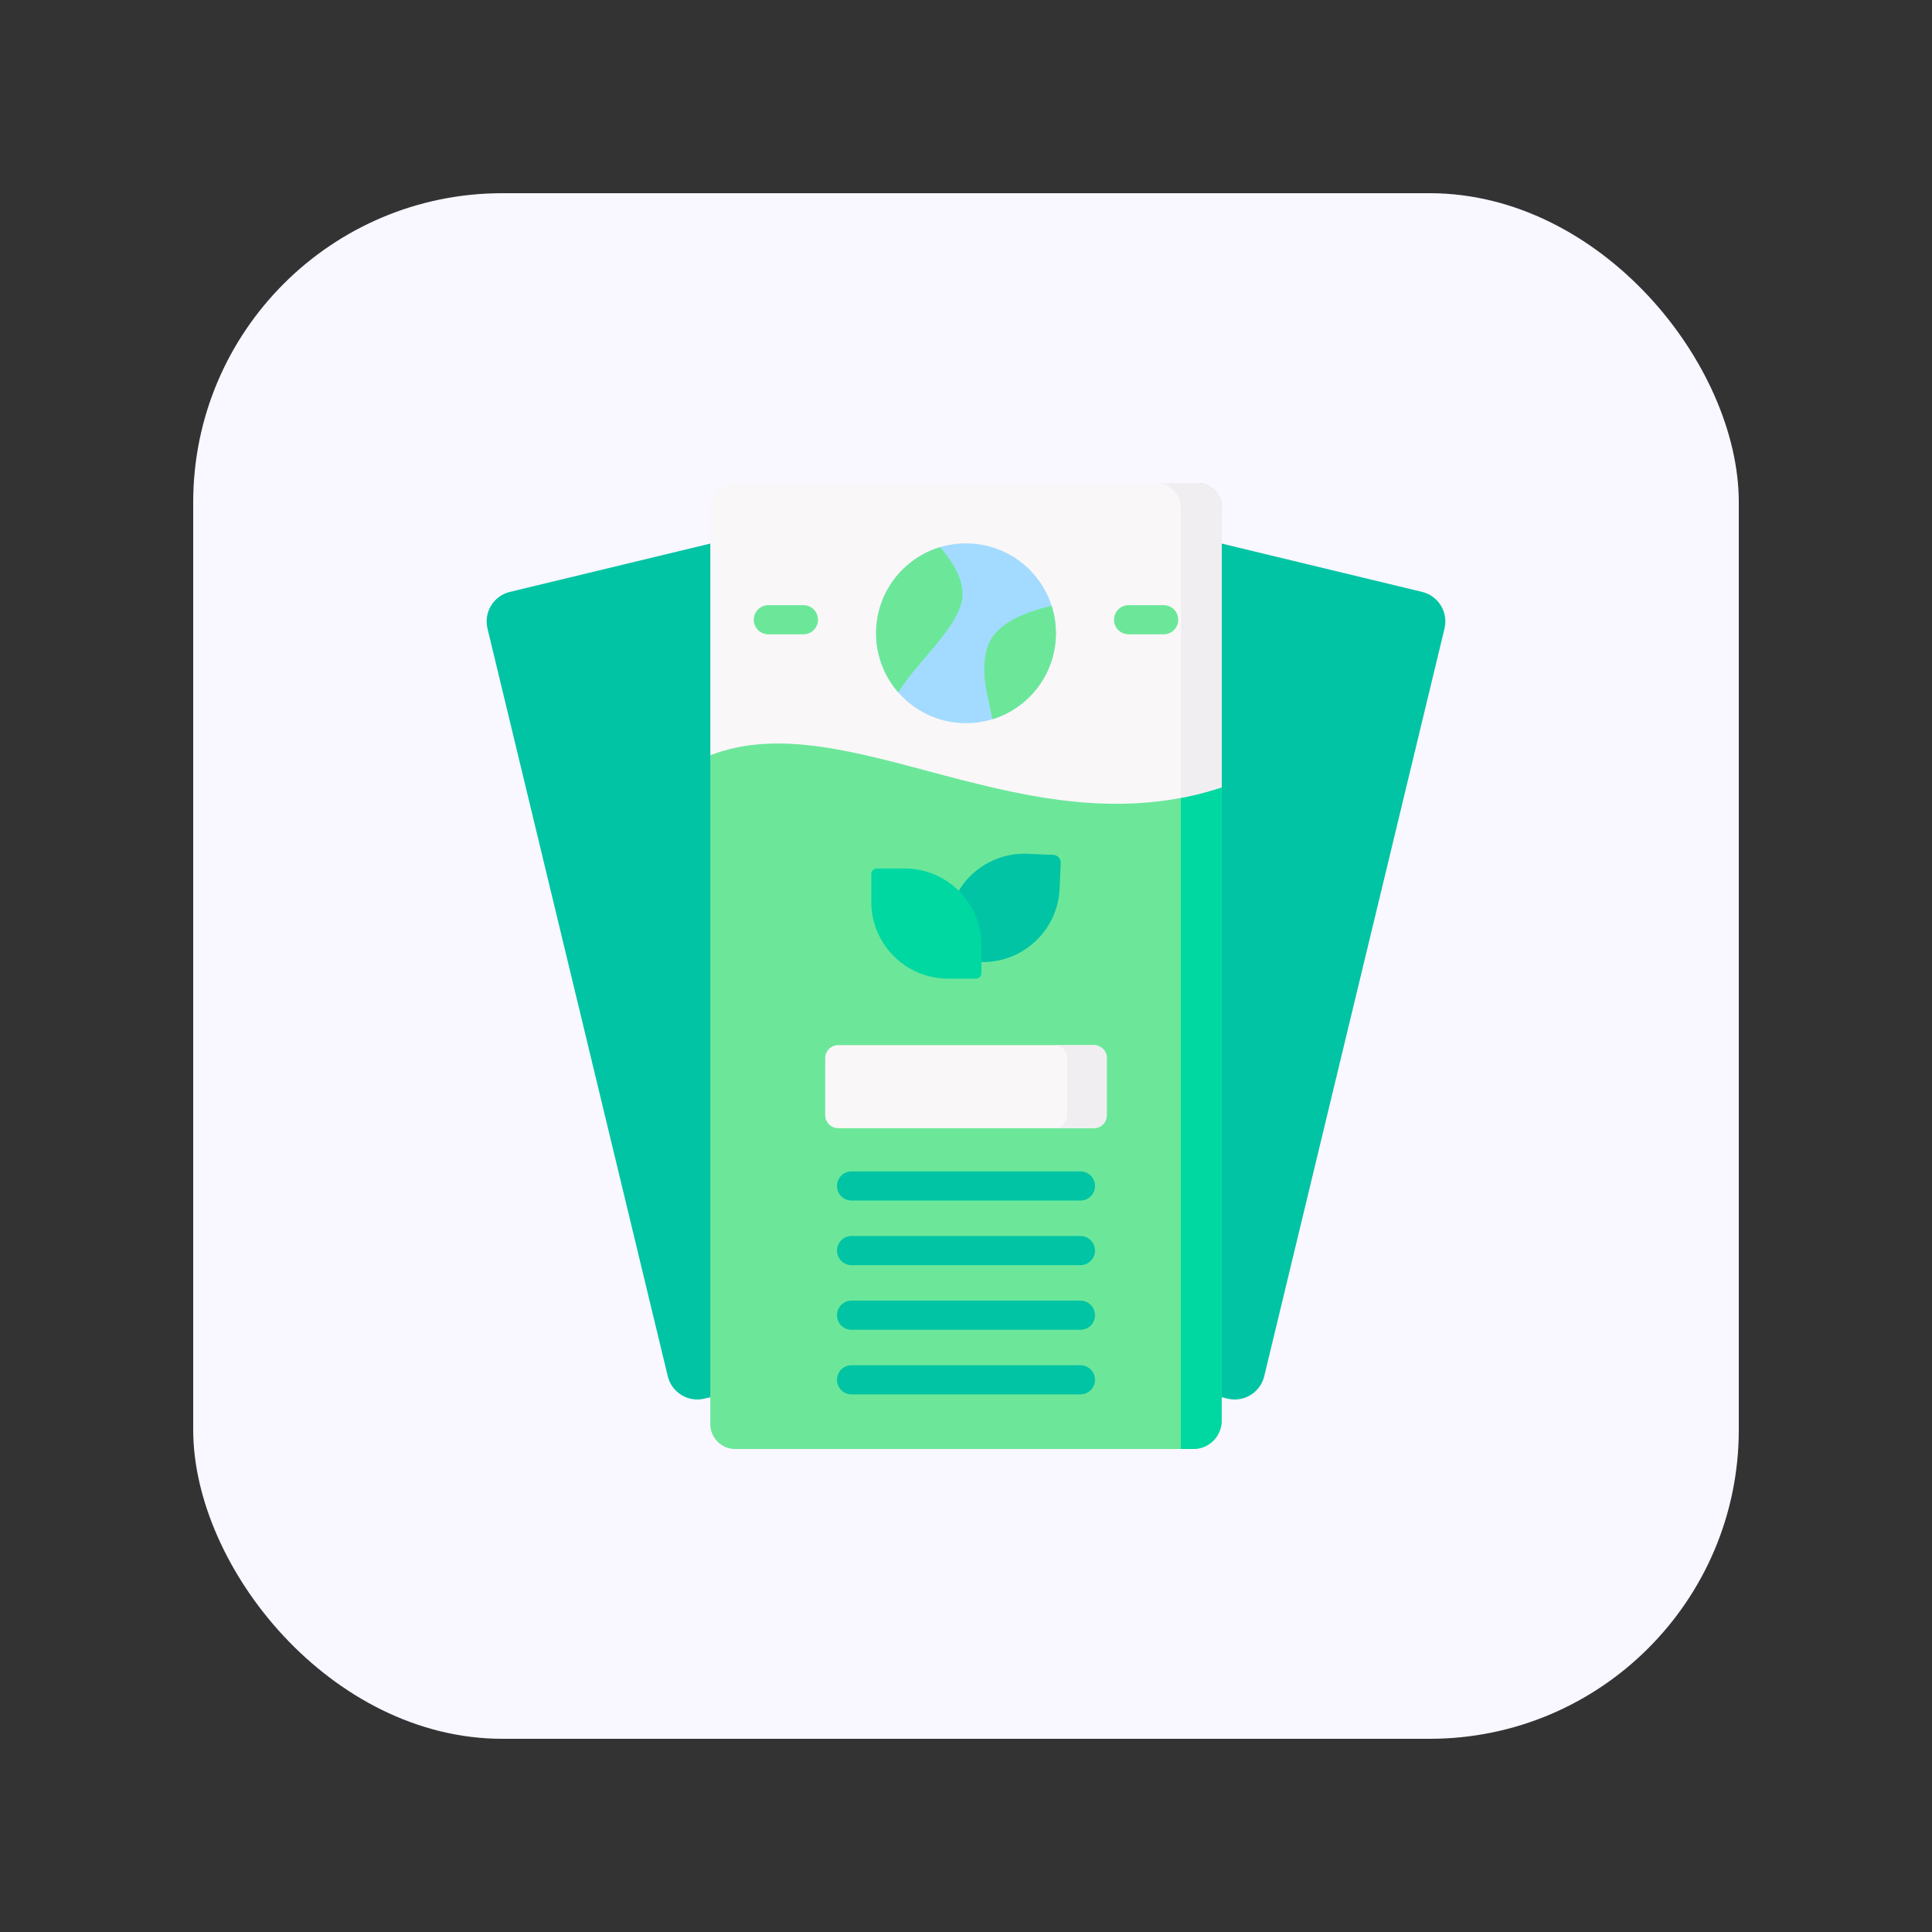
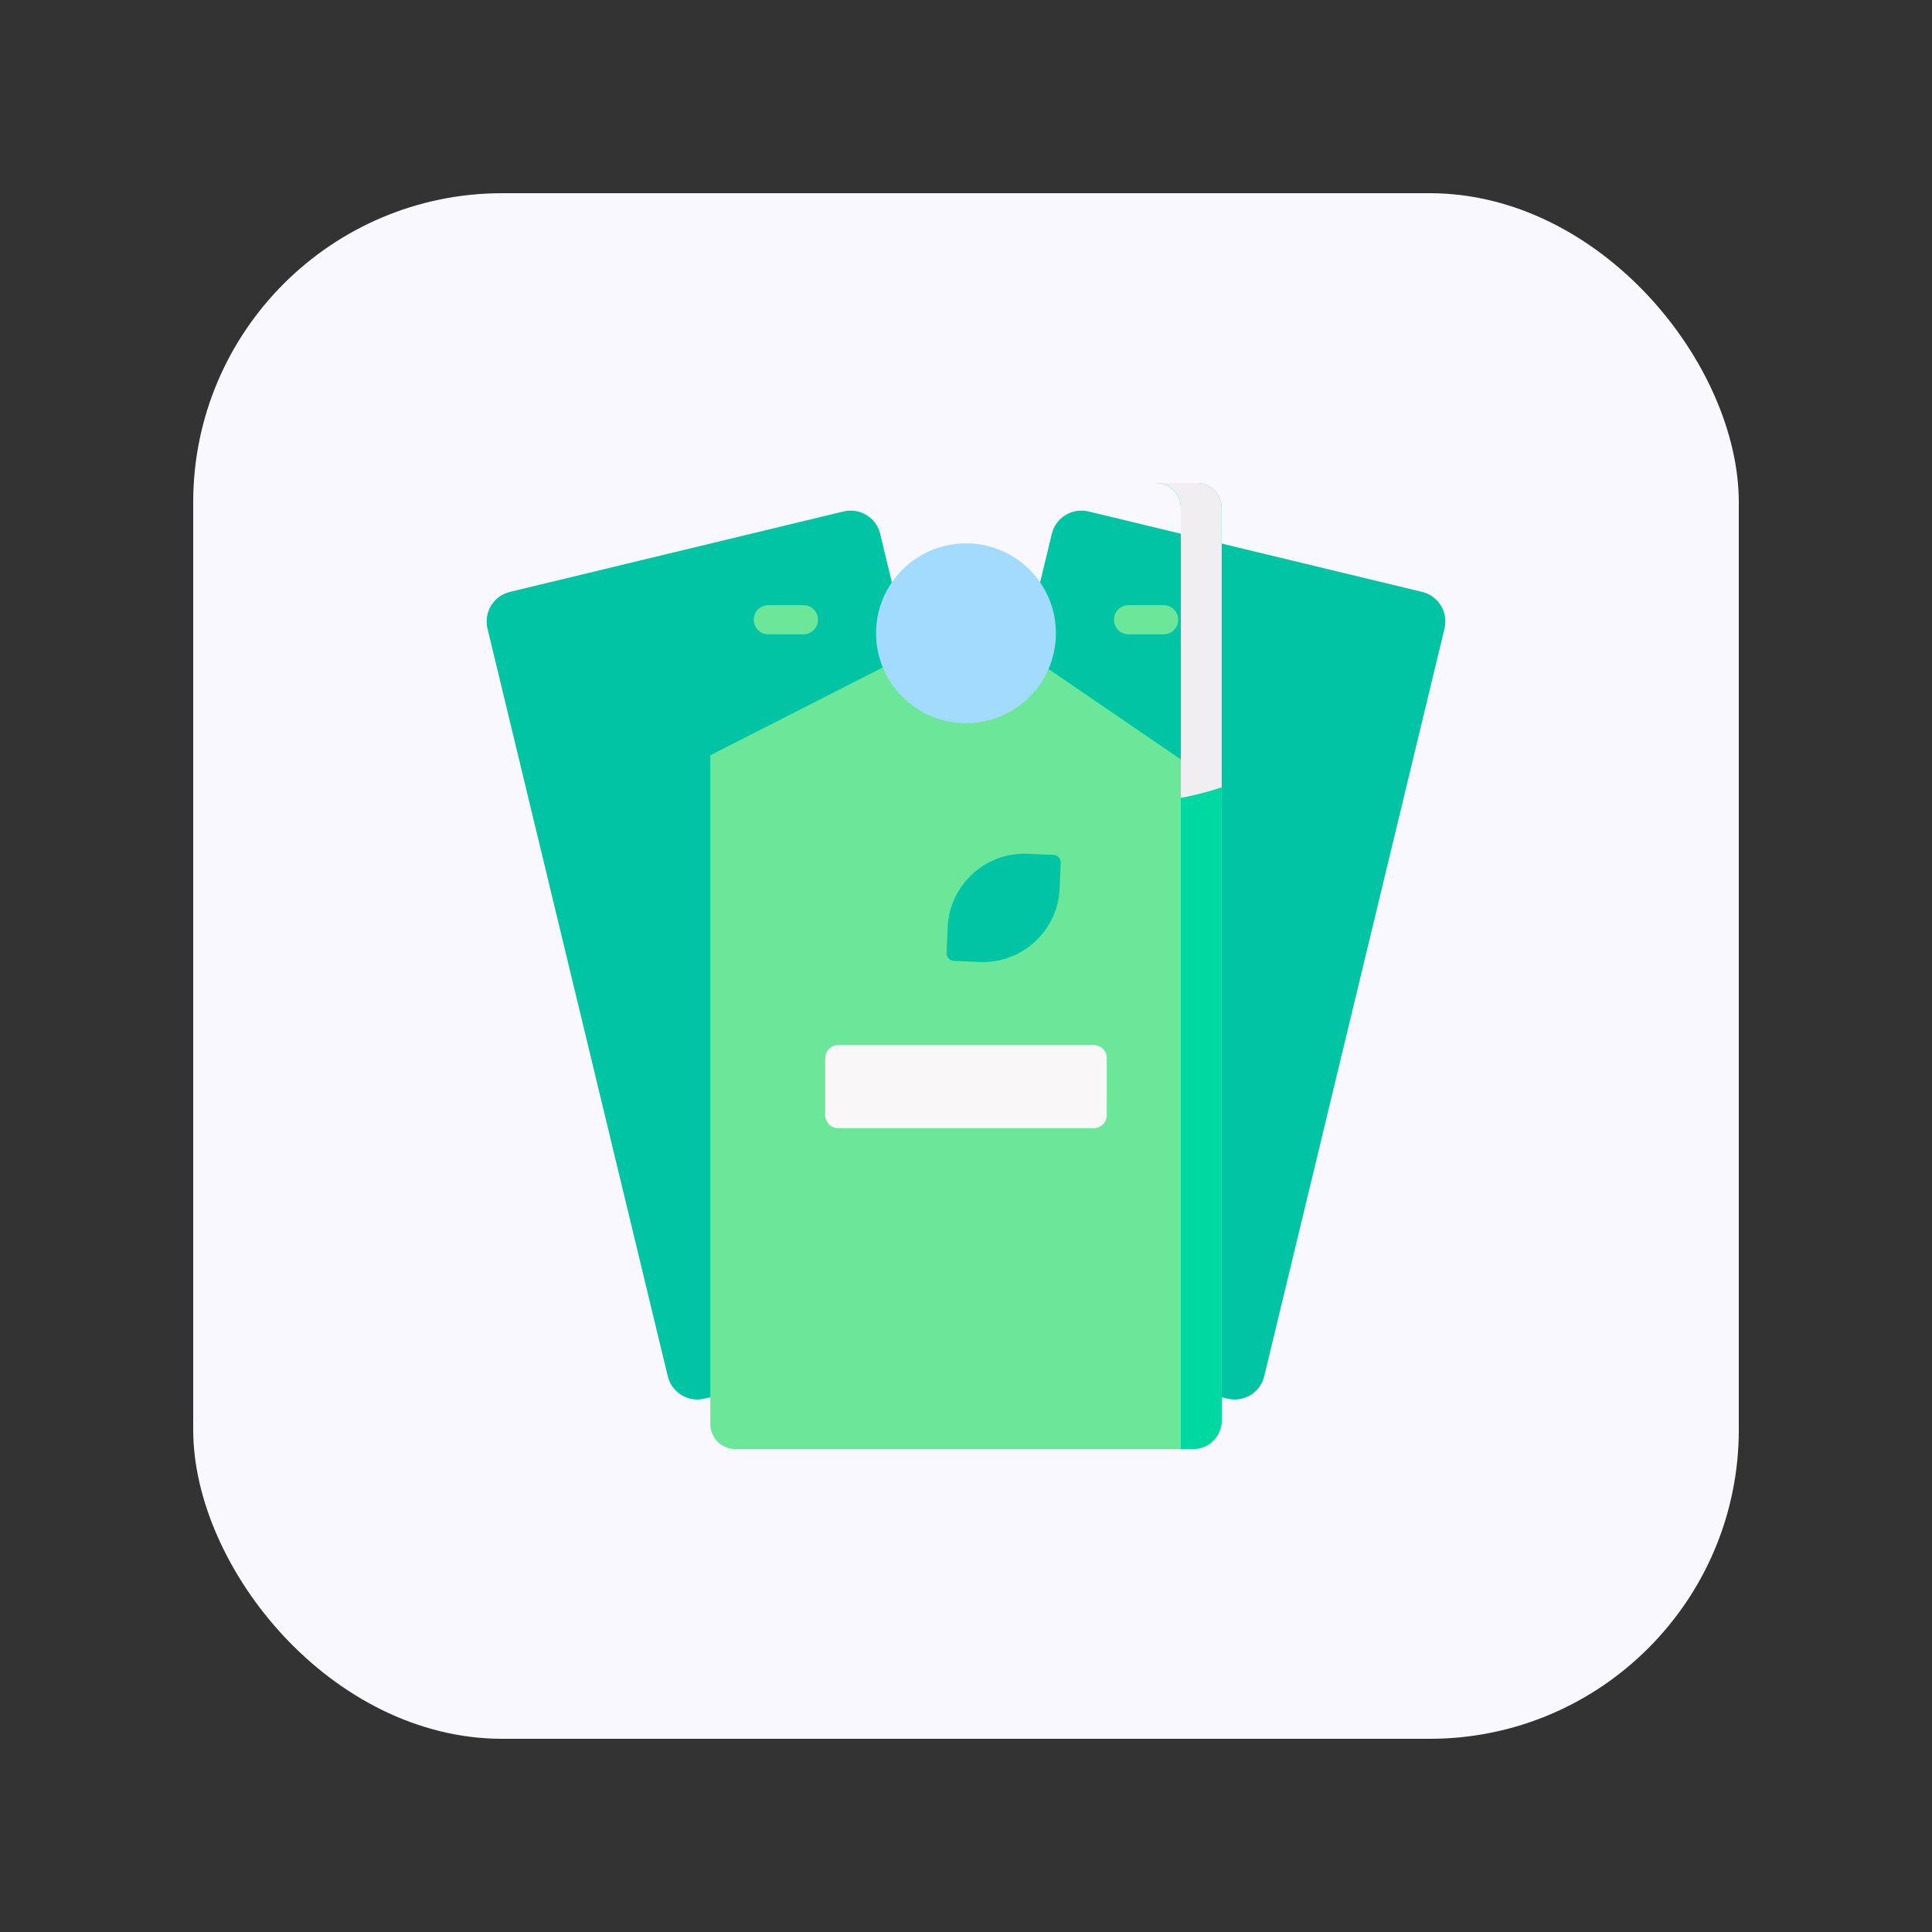
<svg xmlns="http://www.w3.org/2000/svg" version="1.1" width="512" height="512" x="0" y="0" viewBox="0 0 512 512" style="enable-background:new 0 0 512 512" xml:space="preserve" class="">
  <rect x="0" y="0" width="512" height="512" fill="#333333" stroke="none" />
  <rect width="512" height="512" rx="102.4" ry="102.4" fill="#f9f7ff" shape="rounded" transform="matrix(0.8,0,0,0.8,51.2,51.2)" />
  <g transform="matrix(0.5,0,0,0.5,128,128)">
    <path fill="#00c4a4" d="m256 451.879-138.646 33.429c-8.642 2.084-17.336-3.233-19.42-11.874L2.384 77.138C.3 68.496 5.617 59.802 14.258 57.718l176.837-42.637c8.642-2.084 17.336 3.233 19.42 11.874L256 215.606l45.485-188.651c2.084-8.642 10.778-13.958 19.42-11.874l176.837 42.637c8.642 2.084 13.958 10.778 11.874 19.42l-95.55 396.295c-2.084 8.642-10.778 13.958-19.42 11.874z" opacity="1" data-original="#00c4a4" />
    <path fill="#6ce79a" d="M376.485 512H133.669c-7.283 0-13.187-5.904-13.187-13.187V144.304l141.046-71.829 129.989 88.833v335.66c0 8.302-6.73 15.032-15.032 15.032z" opacity="1" data-original="#6ce79a" />
    <path fill="#00d8a2" d="M378.331 0h-21.658c7.283 0 13.187 5.904 13.187 13.187V512h6.626c8.302 0 15.033-6.73 15.033-15.033V13.187C391.517 5.904 385.614 0 378.331 0z" opacity="1" data-original="#00d8a2" />
-     <path fill="#faf7f8" d="M120.483 144.304c72.98-28.358 167.728 51.27 271.035 17.003V13.187C391.517 5.904 385.614 0 378.331 0H133.669c-7.283 0-13.187 5.904-13.187 13.187v131.117z" opacity="1" data-original="#faf7f8" />
    <path fill="#f0eef0" d="M378.331 0h-21.658c7.283 0 13.187 5.904 13.187 13.187v153.719a168.082 168.082 0 0 0 21.658-5.598V13.187C391.517 5.904 385.614 0 378.331 0z" opacity="1" data-original="#f0eef0" />
    <circle cx="256" cy="79.645" r="47.654" fill="#a2dbff" opacity="1" data-original="#a2dbff" />
-     <path fill="#6ce79a" d="M208.346 79.645c0 11.988 4.437 22.934 11.745 31.308 9.407-15.179 29.279-32.047 33.405-47.176 2.748-10.076-3.48-20.904-11.181-29.781-19.646 5.881-33.969 24.088-33.969 45.649zM303.654 79.645c0-5.059-.795-9.931-2.256-14.505-14.358 3.178-30.621 9.616-34.257 22.616-3.78 13.516.627 25.194 2.844 37.453 19.493-5.976 33.669-24.113 33.669-45.564z" opacity="1" data-original="#6ce79a" />
    <path fill="#00c4a4" d="m245.71 249.041.581-13.549c.964-22.483 19.973-39.928 42.456-38.964l13.549.581a4.087 4.087 0 0 1 3.908 4.258l-.581 13.549c-.964 22.483-19.973 39.928-42.456 38.964l-13.549-.581a4.086 4.086 0 0 1-3.908-4.258z" opacity="1" data-original="#00c4a4" />
-     <path fill="#00d8a2" d="M261.213 262.702H246.54c-22.504 0-40.747-18.243-40.747-40.747v-14.673a2.975 2.975 0 0 1 2.975-2.975h14.673c22.504 0 40.747 18.243 40.747 40.747v14.673a2.975 2.975 0 0 1-2.975 2.975z" opacity="1" data-original="#00d8a2" />
    <path fill="#6ce79a" d="M169.827 80.199h-18.596c-4.267 0-7.725-3.458-7.725-7.725s3.458-7.725 7.725-7.725h18.596c4.267 0 7.725 3.458 7.725 7.725s-3.458 7.725-7.725 7.725zM360.769 80.199h-18.596c-4.267 0-7.725-3.458-7.725-7.725s3.458-7.725 7.725-7.725h18.596c4.267 0 7.725 3.458 7.725 7.725s-3.458 7.725-7.725 7.725z" opacity="1" data-original="#6ce79a" />
    <path fill="#faf7f8" d="M323.7 341.963H188.3a6.912 6.912 0 0 1-6.912-6.912v-30.206a6.913 6.913 0 0 1 6.912-6.913h135.4a6.912 6.912 0 0 1 6.912 6.913v30.206a6.913 6.913 0 0 1-6.912 6.912z" opacity="1" data-original="#faf7f8" />
-     <path fill="#f0eef0" d="M323.7 297.932h-21.01a6.913 6.913 0 0 1 6.913 6.913v30.206a6.913 6.913 0 0 1-6.913 6.913h21.01a6.913 6.913 0 0 0 6.913-6.913v-30.206a6.914 6.914 0 0 0-6.913-6.913z" opacity="1" data-original="#f0eef0" />
-     <path fill="#00c4a4" d="M316.651 380.319H195.348c-4.267 0-7.725-3.458-7.725-7.725s3.458-7.725 7.725-7.725H316.65a7.724 7.724 0 0 1 7.725 7.725 7.723 7.723 0 0 1-7.724 7.725zM316.651 414.564H195.348c-4.267 0-7.725-3.458-7.725-7.725s3.458-7.725 7.725-7.725H316.65c4.267 0 7.725 3.458 7.725 7.725s-3.457 7.725-7.724 7.725zM316.651 448.809H195.348c-4.267 0-7.725-3.458-7.725-7.725s3.458-7.725 7.725-7.725H316.65a7.724 7.724 0 0 1 7.725 7.725 7.723 7.723 0 0 1-7.724 7.725zM316.651 483.053H195.348c-4.267 0-7.725-3.458-7.725-7.725s3.458-7.725 7.725-7.725H316.65a7.724 7.724 0 0 1 7.725 7.725 7.723 7.723 0 0 1-7.724 7.725z" opacity="1" data-original="#00c4a4" />
  </g>
</svg>